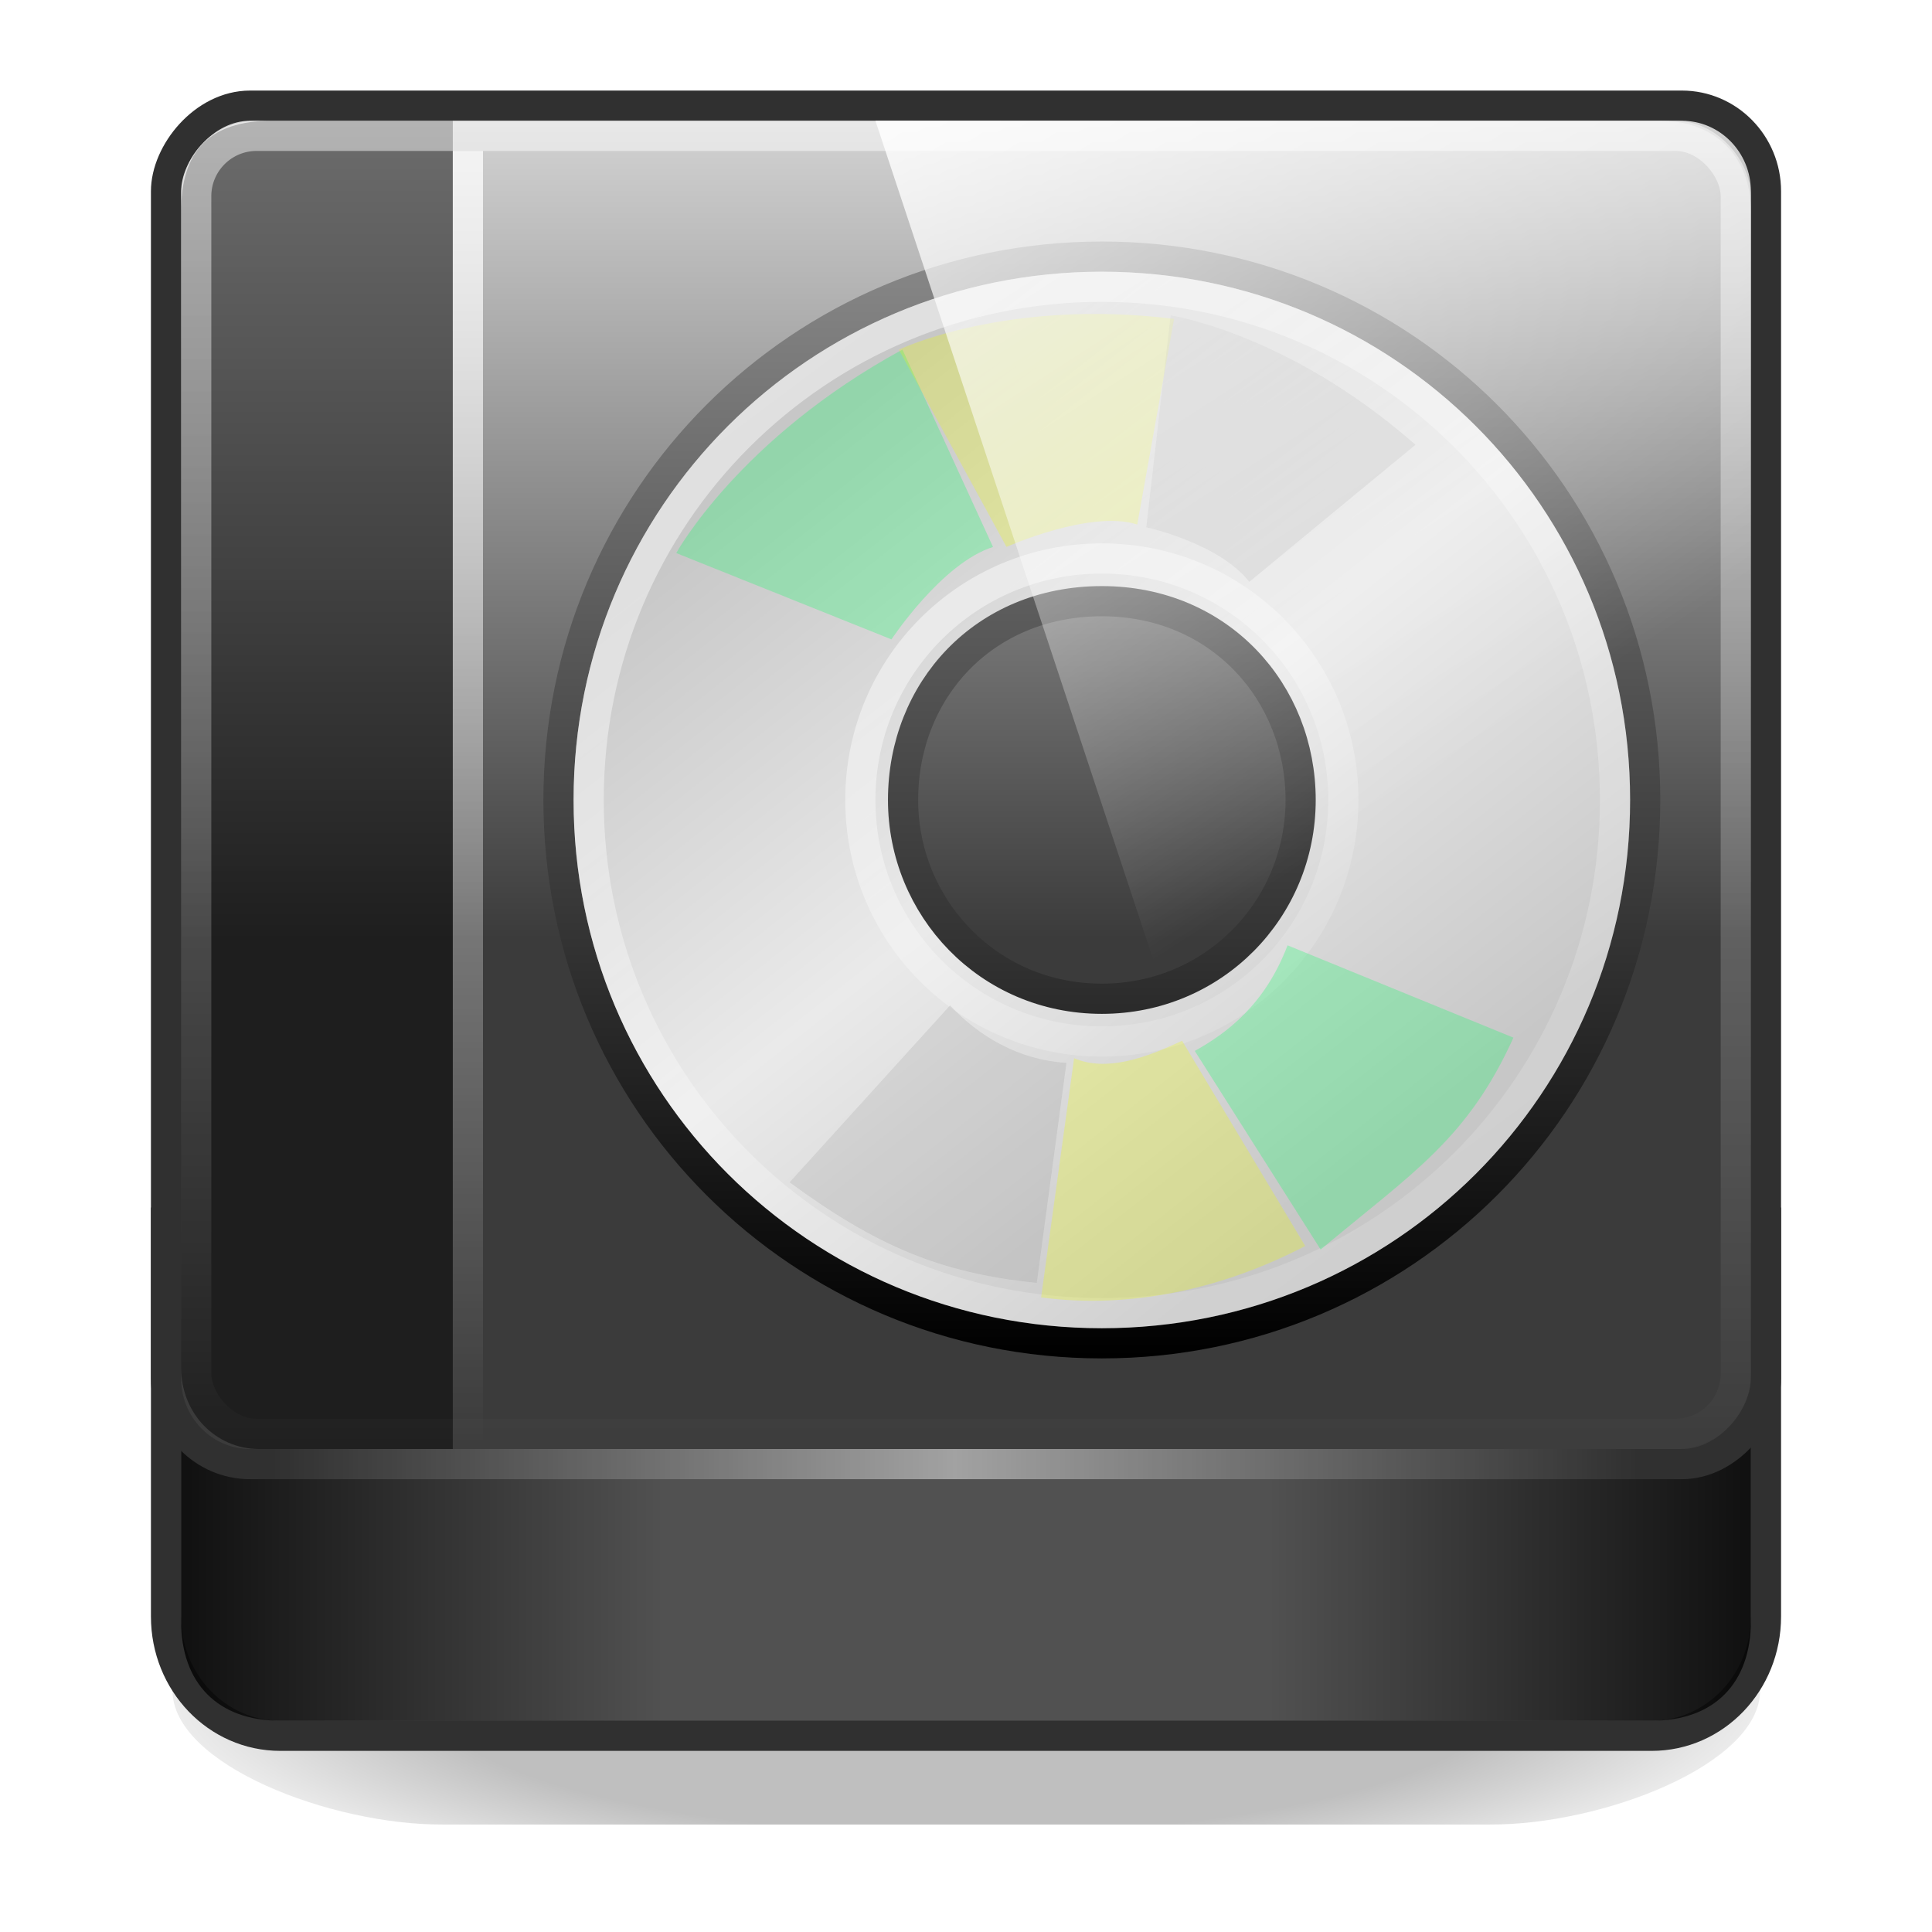
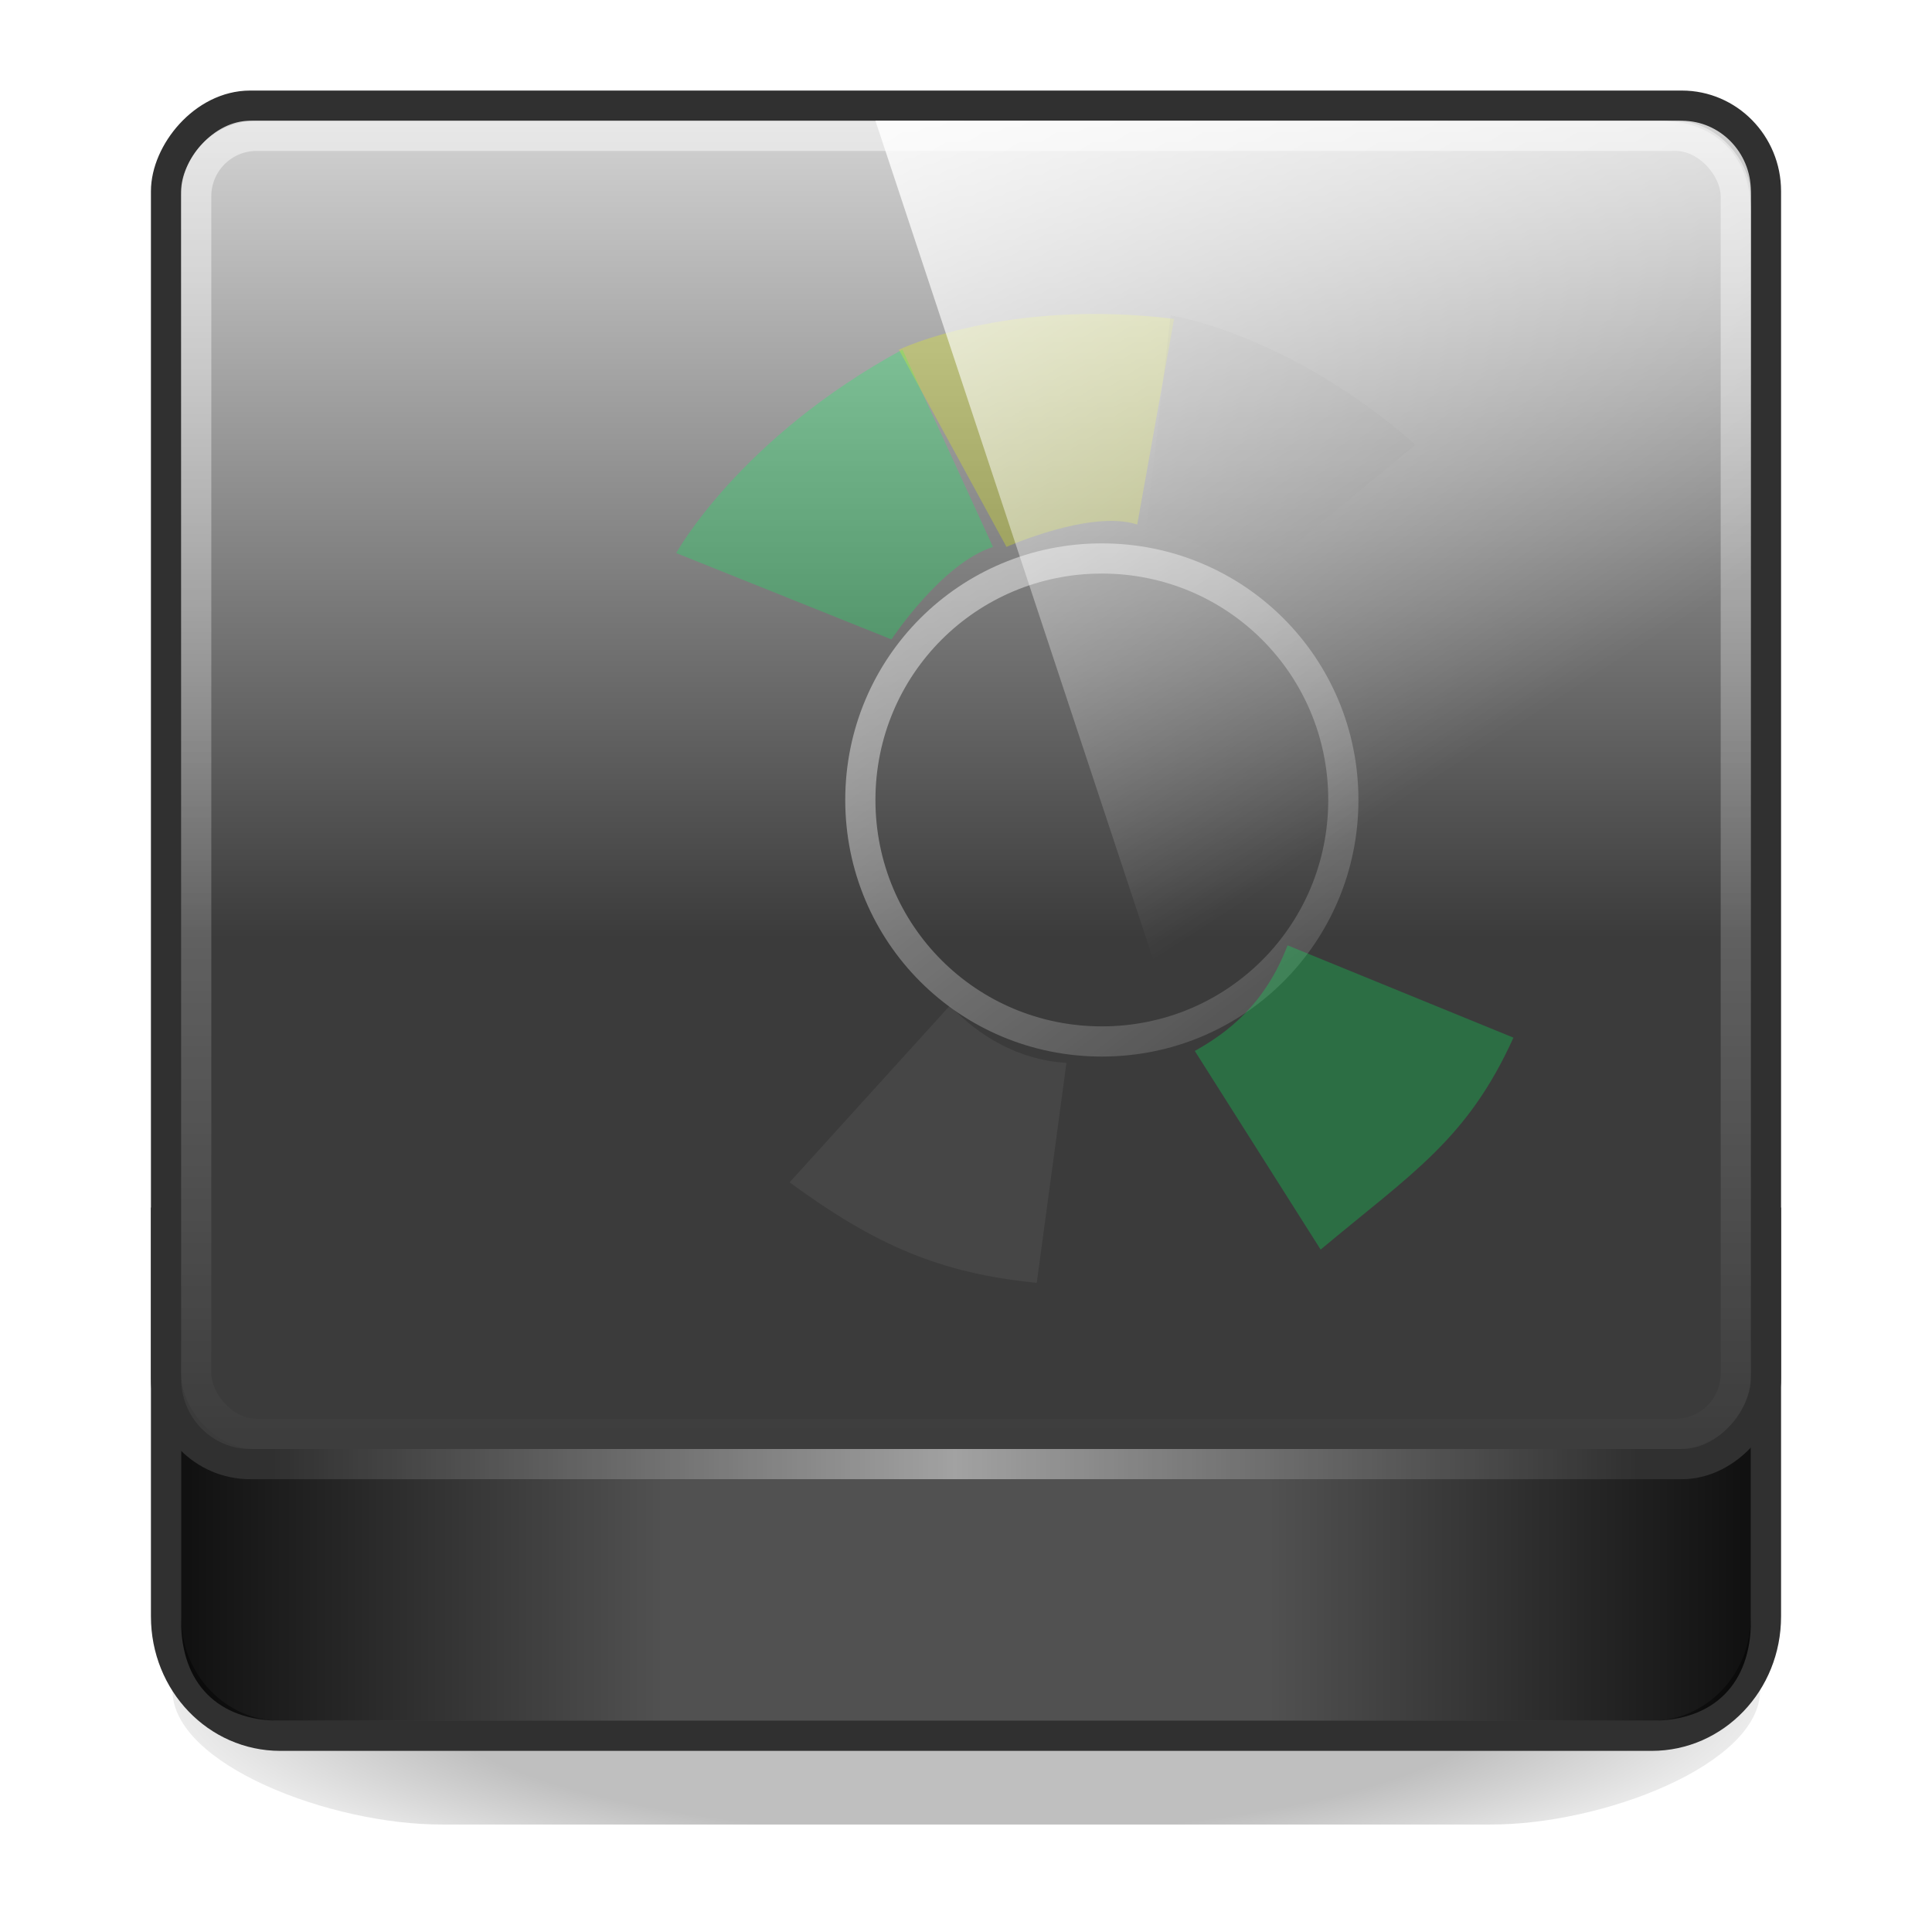
<svg xmlns="http://www.w3.org/2000/svg" xmlns:ns1="http://www.inkscape.org/namespaces/inkscape" xmlns:ns2="http://sodipodi.sourceforge.net/DTD/sodipodi-0.dtd" xmlns:xlink="http://www.w3.org/1999/xlink" width="64" height="64" id="svg4700" version="1.1" ns1:version="0.48.3.1 r9886" ns2:docname="media-optical.svg">
  <defs id="defs4702">
    <linearGradient id="linearGradient4096">
      <stop style="stop-color:#000000;stop-opacity:1;" offset="0" id="stop4098" />
      <stop id="stop4104" offset="0.599" style="stop-color:#000000;stop-opacity:1;" />
      <stop style="stop-color:#000000;stop-opacity:0;" offset="1" id="stop4100" />
    </linearGradient>
    <linearGradient id="linearGradient4009">
      <stop id="stop4012" offset="0" style="stop-color:#ffffff;stop-opacity:0;" />
      <stop style="stop-color:#ffffff;stop-opacity:0.549;" offset="0.5" id="stop4017" />
      <stop id="stop4014" offset="1" style="stop-color:#ffffff;stop-opacity:0;" />
    </linearGradient>
    <linearGradient id="linearGradient4390">
      <stop style="stop-color:#ffffff;stop-opacity:0.754;" offset="0" id="stop4392" />
      <stop style="stop-color:#ffffff;stop-opacity:0;" offset="1" id="stop4394" />
    </linearGradient>
    <linearGradient id="linearGradient4517">
      <stop style="stop-color:#ffffff;stop-opacity:1;" offset="0" id="stop4519" />
      <stop style="stop-color:#ffffff;stop-opacity:0;" offset="1" id="stop4521" />
    </linearGradient>
    <filter id="filter3174" color-interpolation-filters="sRGB">
      <feGaussianBlur stdDeviation="1.71" id="feGaussianBlur3176" />
    </filter>
    <linearGradient gradientTransform="scale(1.006,0.994)" gradientUnits="userSpaceOnUse" id="ButtonShadow" y2="7.017" x2="45.448" y1="92.54" x1="45.448">
      <stop offset="0" style="stop-color:#000000;stop-opacity:1" id="stop3750" />
      <stop offset="1" style="stop-color:#000000;stop-opacity:0.588" id="stop3752" />
    </linearGradient>
    <linearGradient id="linearGradient3173">
      <stop offset="0" style="stop-color:#d2d2d2;stop-opacity:1;" id="stop3187" />
      <stop offset="1" style="stop-color:#3b3b3b;stop-opacity:1;" id="stop3177" />
    </linearGradient>
    <linearGradient id="linearGradient3322">
      <stop offset="0" style="stop-color:#000000;stop-opacity:1;" id="stop3326" />
      <stop offset="1" style="stop-color:#000000;stop-opacity:0;" id="stop3330" />
    </linearGradient>
    <linearGradient id="linearGradient986-3">
      <stop style="stop-color:#ffffff;stop-opacity:1;" offset="0" id="stop988-9" />
      <stop style="stop-color:#ffffff;stop-opacity:0;" offset="1" id="stop990-4" />
    </linearGradient>
    <linearGradient x1="45.448" y1="92.54" x2="45.448" y2="7.017" id="ButtonShadow-7" gradientUnits="userSpaceOnUse" gradientTransform="scale(1.006,0.994)">
      <stop id="stop3750-5" style="stop-color:#000000;stop-opacity:1" offset="0" />
      <stop id="stop3752-1" style="stop-color:#000000;stop-opacity:0.588" offset="1" />
    </linearGradient>
    <filter color-interpolation-filters="sRGB" id="filter3174-8">
      <feGaussianBlur id="feGaussianBlur3176-3" stdDeviation="1.71" />
    </filter>
    <linearGradient id="linearGradient3772">
      <stop id="stop3774" style="stop-color:#898989;stop-opacity:1;" offset="0" />
      <stop id="stop3776" style="stop-color:#000000;stop-opacity:1;" offset="1" />
    </linearGradient>
    <linearGradient x1="12.274" y1="32.416" x2="35.391" y2="14.203" id="linearGradient3263" gradientUnits="userSpaceOnUse">
      <stop id="stop3265" style="stop-color:#c7c7c7;stop-opacity:1;" offset="0" />
      <stop id="stop3267" style="stop-color:#eaeaea;stop-opacity:1;" offset="0.5" />
      <stop id="stop3269" style="stop-color:#c7c7c7;stop-opacity:1;" offset="1" />
    </linearGradient>
    <linearGradient id="linearGradient6036">
      <stop id="stop6038" style="stop-color:#ffffff;stop-opacity:1" offset="0" />
      <stop id="stop6040" style="stop-color:#ffffff;stop-opacity:0" offset="1" />
    </linearGradient>
    <linearGradient ns1:collect="always" xlink:href="#linearGradient4009" id="linearGradient3984" gradientUnits="userSpaceOnUse" gradientTransform="matrix(1,0,0,1.424,-44,4.227)" x1="11.625" y1="3.375" x2="11.625" y2="35.126" />
    <linearGradient ns1:collect="always" xlink:href="#linearGradient4390" id="linearGradient3987" gradientUnits="userSpaceOnUse" x1="11.625" y1="3.375" x2="11.625" y2="35.126" gradientTransform="matrix(1,0,0,1.333,4,-15)" />
    <linearGradient ns1:collect="always" xlink:href="#linearGradient986-3" id="linearGradient3990" gradientUnits="userSpaceOnUse" gradientTransform="matrix(1.362,0,0,1.205,-1.949,-19.233)" x1="18.674" y1="3.832" x2="34.454" y2="25.487" />
    <linearGradient ns1:collect="always" xlink:href="#linearGradient3173" id="linearGradient4007" gradientUnits="userSpaceOnUse" gradientTransform="matrix(0.631,0,0,0.625,1.714,-36.25)" x1="46.431" y1="77.04" x2="46.431" y2="33.872" />
    <linearGradient ns1:collect="always" xlink:href="#linearGradient3322" id="linearGradient4010" gradientUnits="userSpaceOnUse" gradientTransform="matrix(0.615,0,0,0.62,2.308,-14.787)" x1="6" y1="77.094" x2="32" y2="77.094" />
    <linearGradient ns1:collect="always" xlink:href="#linearGradient3322" id="linearGradient4013" gradientUnits="userSpaceOnUse" gradientTransform="matrix(-0.615,0,0,0.62,61.692,-14.787)" x1="6" y1="77.094" x2="32" y2="77.094" />
    <linearGradient ns1:collect="always" xlink:href="#linearGradient4517" id="linearGradient4020" gradientUnits="userSpaceOnUse" gradientTransform="matrix(1.377,0,0,1.343,-1.073,-18.763)" x1="22.44" y1="4.894" x2="22.44" y2="38.217" />
    <filter ns1:collect="always" id="filter4092" x="-0.071" width="1.141" y="-0.4" height="1.8">
      <feGaussianBlur ns1:collect="always" stdDeviation="1.563" id="feGaussianBlur4094" />
    </filter>
    <radialGradient ns1:collect="always" xlink:href="#linearGradient4096" id="radialGradient4102" cx="32" cy="70.906" fx="32" fy="70.906" r="30.313" gradientTransform="matrix(1,0,0,0.278,0,20.994)" gradientUnits="userSpaceOnUse" />
    <linearGradient ns1:collect="always" xlink:href="#linearGradient6036" id="linearGradient3077" gradientUnits="userSpaceOnUse" gradientTransform="matrix(0.404,0,0,0.404,26.662,0.398)" x1="10.502" y1="3.61" x2="48.799" y2="54.698" />
    <linearGradient ns1:collect="always" xlink:href="#linearGradient6036" id="linearGradient3080" gradientUnits="userSpaceOnUse" gradientTransform="matrix(0.859,0,0,0.859,15.594,-10.967)" x1="10.502" y1="3.61" x2="48.799" y2="54.698" />
    <linearGradient ns1:collect="always" xlink:href="#linearGradient3263" id="linearGradient3083" gradientUnits="userSpaceOnUse" gradientTransform="matrix(0,1.029,-1.029,0,60.259,-14.185)" x1="12.274" y1="32.416" x2="35.391" y2="14.203" />
    <linearGradient ns1:collect="always" xlink:href="#linearGradient3772" id="linearGradient3085" gradientUnits="userSpaceOnUse" gradientTransform="matrix(0.878,0,0,0.878,59.561,-10.572)" x1="-21.916" y1="3" x2="-21.916" y2="45.033" />
    <filter ns1:collect="always" id="filter3867" x="-0.356" width="1.712" y="-0.359" height="1.719">
      <feGaussianBlur ns1:collect="always" stdDeviation="1.023" id="feGaussianBlur3869" />
    </filter>
    <filter ns1:collect="always" id="filter3871" x="-0.348" width="1.696" y="-0.411" height="1.822">
      <feGaussianBlur ns1:collect="always" stdDeviation="1.023" id="feGaussianBlur3873" />
    </filter>
    <filter ns1:collect="always" id="filter3875" x="-0.302" width="1.605" y="-0.331" height="1.661">
      <feGaussianBlur ns1:collect="always" stdDeviation="0.931" id="feGaussianBlur3877" />
    </filter>
    <filter ns1:collect="always" id="filter3951" x="-0.351" width="1.702" y="-0.35" height="1.701">
      <feGaussianBlur ns1:collect="always" stdDeviation="1.342" id="feGaussianBlur3953" />
    </filter>
    <filter ns1:collect="always" id="filter3955" x="-0.368" width="1.736" y="-0.374" height="1.748">
      <feGaussianBlur ns1:collect="always" stdDeviation="1.342" id="feGaussianBlur3957" />
    </filter>
    <filter ns1:collect="always" id="filter3959" x="-0.305" width="1.61" y="-0.319" height="1.639">
      <feGaussianBlur ns1:collect="always" stdDeviation="1.342" id="feGaussianBlur3961" />
    </filter>
  </defs>
  <ns2:namedview id="base" pagecolor="#ffffff" bordercolor="#666666" borderopacity="1.0" ns1:pageopacity="0.0" ns1:pageshadow="2" ns1:zoom="9.0929513" ns1:cx="60.20487" ns1:cy="33.618875" ns1:current-layer="layer1" showgrid="true" ns1:grid-bbox="true" ns1:document-units="px" ns1:window-width="1280" ns1:window-height="976" ns1:window-x="0" ns1:window-y="24" ns1:window-maximized="1" ns1:snap-to-guides="false" ns1:snap-grids="false">
    <ns1:grid type="xygrid" id="grid1021" empspacing="5" visible="true" enabled="true" snapvisiblegridlinesonly="true" />
  </ns2:namedview>
  <g id="layer1" ns1:label="Layer 1" ns1:groupmode="layer" transform="translate(0,16)">
-     <path style="opacity:0.5;fill:url(#radialGradient4102);fill-opacity:1;fill-rule:nonzero;stroke:none;stroke-width:104.962;marker:none;visibility:visible;display:inline;overflow:visible;filter:url(#filter4092)" d="m 14.469,36.044 c -4.863,2e-6 -9.031,2.096 -9.031,4.688 0,2.592 5.295,4.705 9.031,4.688 l 35.062,0 c 3.736,0.018 9.031,-2.096 9.031,-4.688 0,-2.592 -4.168,-4.687 -9.031,-4.688 l -35.062,0 z" id="rect4063" ns1:connector-curvature="0" transform="matrix(0.99,0,0,0.948,0.33,1.381)" />
+     <path style="opacity:0.5;fill:url(#radialGradient4102);fill-opacity:1;fill-rule:nonzero;stroke:none;stroke-width:104.962;marker:none;visibility:visible;display:inline;overflow:visible;filter:url(#filter4092)" d="m 14.469,36.044 c -4.863,2e-6 -9.031,2.096 -9.031,4.688 0,2.592 5.295,4.705 9.031,4.688 l 35.062,0 c 3.736,0.018 9.031,-2.096 9.031,-4.688 0,-2.592 -4.168,-4.687 -9.031,-4.688 l -35.062,0 " id="rect4063" ns1:connector-curvature="0" transform="matrix(0.99,0,0,0.948,0.33,1.381)" />
    <g id="layer2" style="display:none" transform="translate(5.204,-179.688)">
      <rect width="86" height="85" rx="6" ry="6" x="5" y="7" id="rect3745" style="opacity:0.9;fill:url(#ButtonShadow);fill-opacity:1;fill-rule:nonzero;stroke:none;filter:url(#filter3174)" />
    </g>
    <g id="layer2-6" style="display:none" transform="translate(-52.968,-177.176)">
      <rect width="86" height="85" rx="6" ry="6" x="5" y="7" id="rect3745-4" style="opacity:0.9;fill:url(#ButtonShadow-7);fill-opacity:1;fill-rule:nonzero;stroke:none;filter:url(#filter3174-8)" />
    </g>
    <g id="layer4" transform="matrix(1.333,0,0,1.333,6.939,-255.584)" />
    <g id="layer4-8" transform="matrix(1.333,0,0,1.333,-70.624,-252.235)" />
    <path style="fill:#515151;fill-opacity:1;fill-rule:nonzero;stroke:#303030;stroke-width:1;stroke-miterlimit:4;stroke-opacity:1;stroke-dasharray:none" id="rect3243" ns1:connector-curvature="0" d="m 58.5,24.5 0,13.048 c 0,2.189 -1.688,3.952 -3.786,3.952 l -45.429,0 C 7.188,41.5 5.5,39.738 5.5,37.548 L 5.5,24.5 l 53,0 z" />
    <path ns2:nodetypes="cssccc" d="m 58,25 0,12.707 C 58,39.767 56.776,41 54.731,41 L 42,41 42,25 z" ns1:connector-curvature="0" id="path4509" style="opacity:0.8;fill:url(#linearGradient4013);fill-opacity:1;fill-rule:nonzero;stroke:none" />
    <path style="opacity:0.8;fill:url(#linearGradient4010);fill-opacity:1;fill-rule:nonzero;stroke:none" id="path3263" ns1:connector-curvature="0" d="M 6,25 6,37.707 C 6,39.767 7.224,41 9.269,41 L 22,41 22,25 z" ns2:nodetypes="cssccc" />
    <rect style="fill:url(#linearGradient4007);fill-opacity:1;fill-rule:nonzero;stroke:#303030;stroke-width:1;stroke-miterlimit:4;stroke-opacity:1;stroke-dasharray:none" id="rect3171" y="-32.5" x="5.5" ry="2.834" rx="2.786" height="45" width="53" transform="scale(1,-1)" />
-     <path style="opacity:0.486;fill:#000000;fill-opacity:1;stroke:none" d="m 9,-12 6,10e-7 L 15,32 8.571,32 C 7.147,32 6,30.811 6,29.333 L 6,-9 c 0,-1.972 0.916,-3 3,-3 z" id="rect4308" ns1:connector-curvature="0" ns2:nodetypes="sccssss" />
    <rect width="51" height="43" ry="2" x="6.5" y="-11.5" id="rect4513" style="opacity:0.486;fill:none;stroke:url(#linearGradient4020);stroke-width:1;stroke-miterlimit:4;stroke-opacity:1;stroke-dasharray:none" />
-     <path ns1:connector-curvature="0" d="m 54.499,10.5 c 0,-9.977 -8.022,-17.999 -17.999,-17.999 -9.977,0 -17.999,8.022 -17.999,17.999 -3e-6,9.977 8.022,17.999 17.999,17.999 9.977,-2e-6 17.999,-8.022 17.999,-17.999 z m -11.414,0 c 0,3.625 -2.888,6.585 -6.585,6.585 -3.77,0 -6.585,-3.034 -6.585,-6.585 0,-3.624 2.67,-6.585 6.585,-6.585 3.915,0 6.585,3.033 6.585,6.585 z" id="path2781" style="fill:url(#linearGradient3083);fill-rule:nonzero;stroke:url(#linearGradient3085);stroke-width:1;stroke-miterlimit:4;stroke-opacity:1" />
-     <path ns1:connector-curvature="0" d="M 36.5,-6.5 C 27.077,-6.5 19.5,1.077 19.5,10.5 c 0,9.423 7.577,17 17,17 9.423,0 17,-7.577 17,-17 0,-9.423 -7.577,-17 -17,-17 l 0,0 0,0 z" id="path3272" style="opacity:0.5;fill:none;stroke:url(#linearGradient3080);stroke-width:1;stroke-miterlimit:4;stroke-opacity:1" />
    <path style="opacity:0.5;fill:none;stroke:url(#linearGradient3077);stroke-width:1;stroke-miterlimit:4;stroke-opacity:1;stroke-dasharray:none" id="path4448" d="M 36.5,2.5 C 32.066,2.5 28.5,6.066 28.5,10.5 28.5,14.934 32.066,18.5 36.5,18.5 40.934,18.5 44.5,14.934 44.5,10.5 44.5,6.066 40.934,2.5 36.5,2.5 l 0,0 0,0 z" ns1:connector-curvature="0" />
    <path style="opacity:0.508;fill:#01ff60;fill-opacity:1;fill-rule:nonzero;stroke:none;filter:url(#filter3959)" d="m 42.969,15.169 c -0.856,1.9 -2.159,2.77 -3.278,3.308 l 3.767,6.82 c 3.188,-2.357 5.07,-3.35 6.798,-6.626 z" id="path4189" ns1:connector-curvature="0" ns2:nodetypes="ccccc" transform="matrix(0.998,-0.06,0.06,0.998,-1.141,2.755)" />
    <path style="opacity:0.508;color:#000000;fill:#01ff60;fill-opacity:1;fill-rule:nonzero;stroke:none;marker:none;visibility:visible;display:inline;overflow:visible;enable-background:accumulate;filter:url(#filter3875)" d="m 16.157,17.705 c 0,0 1.795,-2.468 5.835,-4.039 l 1.511,4.834 c -1.234,0.224 -2.622,1.838 -2.622,1.838 z" id="path4488" ns1:connector-curvature="0" ns2:nodetypes="ccccc" transform="matrix(1.409,-0.18,0.18,1.409,-3.551,-19.717)" />
-     <path style="opacity:0.508;fill:#eeff01;fill-opacity:1;fill-rule:nonzero;stroke:none;filter:url(#filter3955)" d="m 39.157,18.477 c -1.221,0.574 -2.503,1.036 -3.576,0.578 l -1.093,7.924 c 2.958,0.391 6.022,-0.28 8.749,-1.704 z" id="path4525" ns1:connector-curvature="0" ns2:nodetypes="ccccc" />
    <path transform="matrix(1.138,0.613,-0.613,1.138,22.243,-34.469)" ns2:nodetypes="ccccc" ns1:connector-curvature="0" id="path4527" d="m 16.157,17.705 c 0,0 1.795,-2.468 5.835,-4.039 l 1.668,5.087 C 22.425,18.977 20.982,20.847 20.982,20.847 z" style="opacity:0.508;color:#000000;fill:#eeff01;fill-opacity:1;fill-rule:nonzero;stroke:none;marker:none;visibility:visible;display:inline;overflow:visible;enable-background:accumulate;filter:url(#filter3871)" />
    <path style="opacity:0.508;fill:#808080;fill-opacity:0.639;fill-rule:nonzero;stroke:none;filter:url(#filter3951)" d="m 31.472,17.305 -5.315,5.861 c 2.827,2.071 4.965,3.011 8.187,3.329 l 0.983,-7.287 c -1.582,-0.088 -2.928,-0.899 -3.855,-1.903 z" id="path4373" ns1:connector-curvature="0" ns2:nodetypes="ccccc" />
    <path style="opacity:0.508;color:#000000;fill:#808080;fill-opacity:0.639;fill-rule:nonzero;stroke:none;marker:none;visibility:visible;display:inline;overflow:visible;enable-background:accumulate;filter:url(#filter3867)" d="m 16.157,17.705 c 0,0 1.795,-2.468 5.835,-4.039 l 1.154,5.4 c -1.234,0.224 -2.458,1.696 -2.458,1.696 z" id="path4375" ns1:connector-curvature="0" ns2:nodetypes="ccccc" transform="matrix(0.596,1.147,-1.147,0.596,49.457,-34.637)" />
    <path style="color:#000000;fill:url(#linearGradient3990);fill-opacity:1;stroke:none;stroke-width:1;marker:none;visibility:visible;display:inline;overflow:visible;enable-background:accumulate" d="m 29,-12 26,0 c 1.81,0 3,1.179 3,3 l 0,41 -14.428,0 z" id="rect966" ns1:connector-curvature="0" ns2:nodetypes="cccccc" />
-     <rect style="color:#000000;fill:url(#linearGradient3987);fill-opacity:1;fill-rule:nonzero;stroke:none;stroke-width:2.667;marker:none;visibility:visible;display:inline;overflow:visible;enable-background:accumulate" id="rect4388" width="1" height="44" x="15" y="-11" />
    <rect y="8.5" x="-33" height="47" width="1" id="rect3237" style="color:#000000;fill:url(#linearGradient3984);fill-opacity:1;fill-rule:nonzero;stroke:none;stroke-width:1;marker:none;visibility:visible;display:inline;overflow:visible;enable-background:accumulate" transform="matrix(0,-1,1,0,0,0)" />
  </g>
</svg>